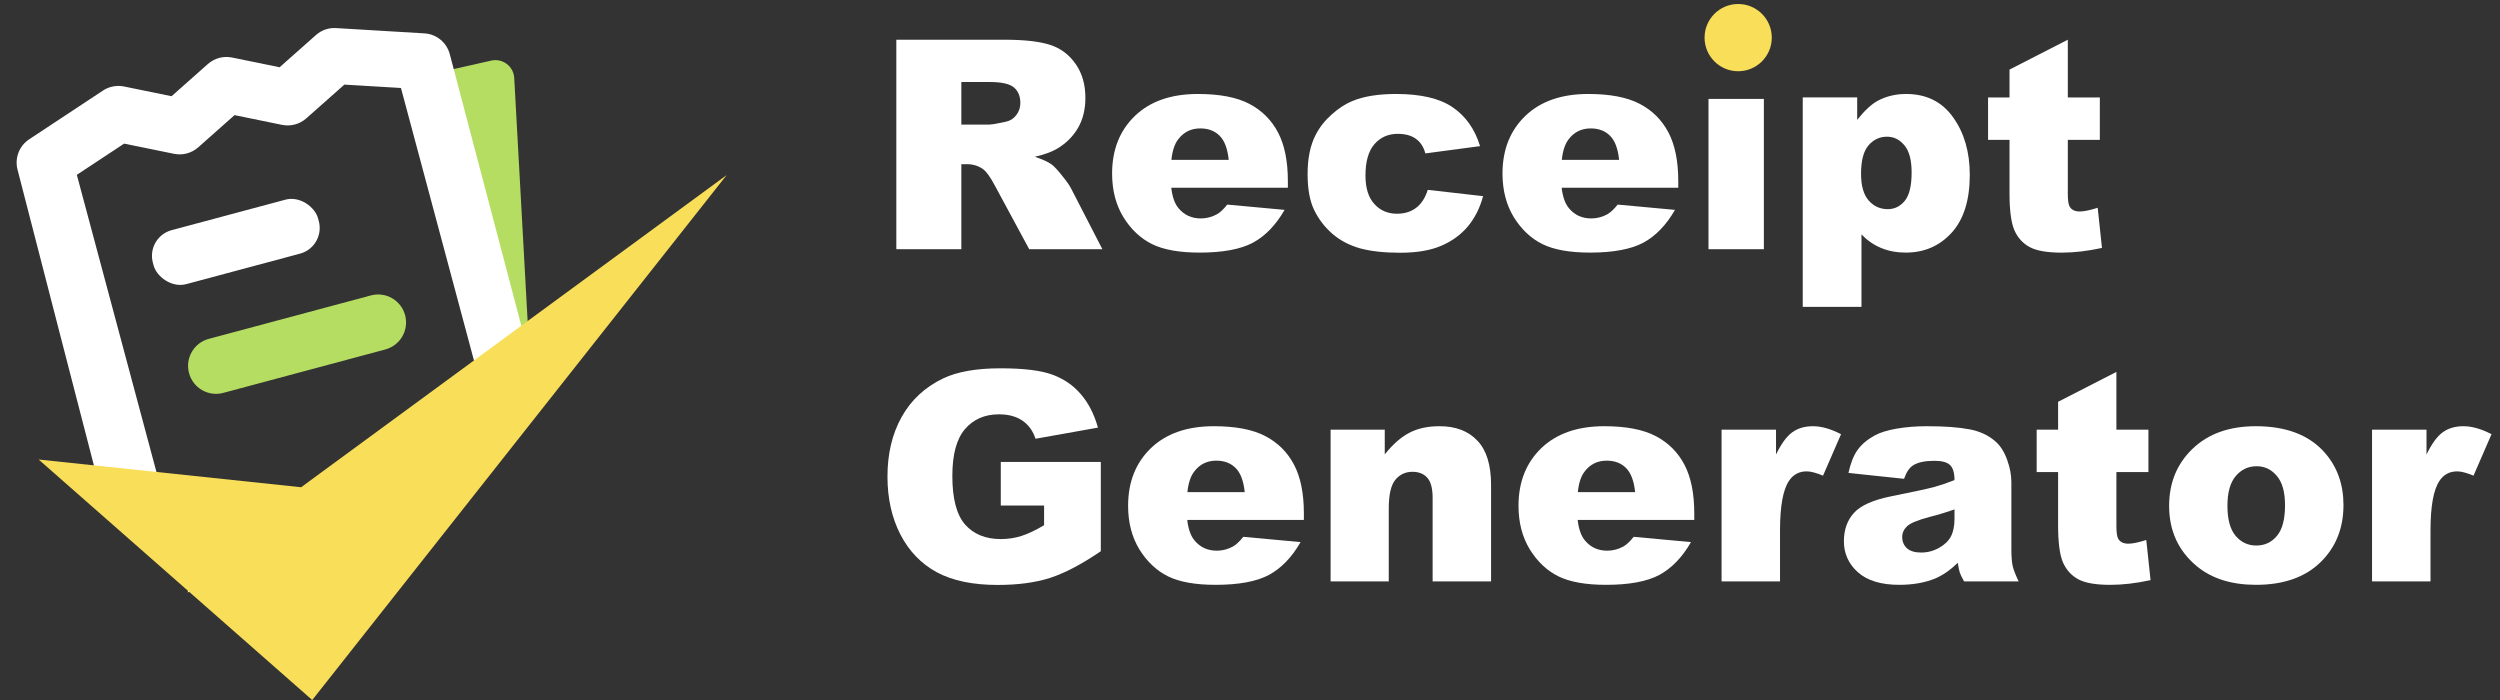
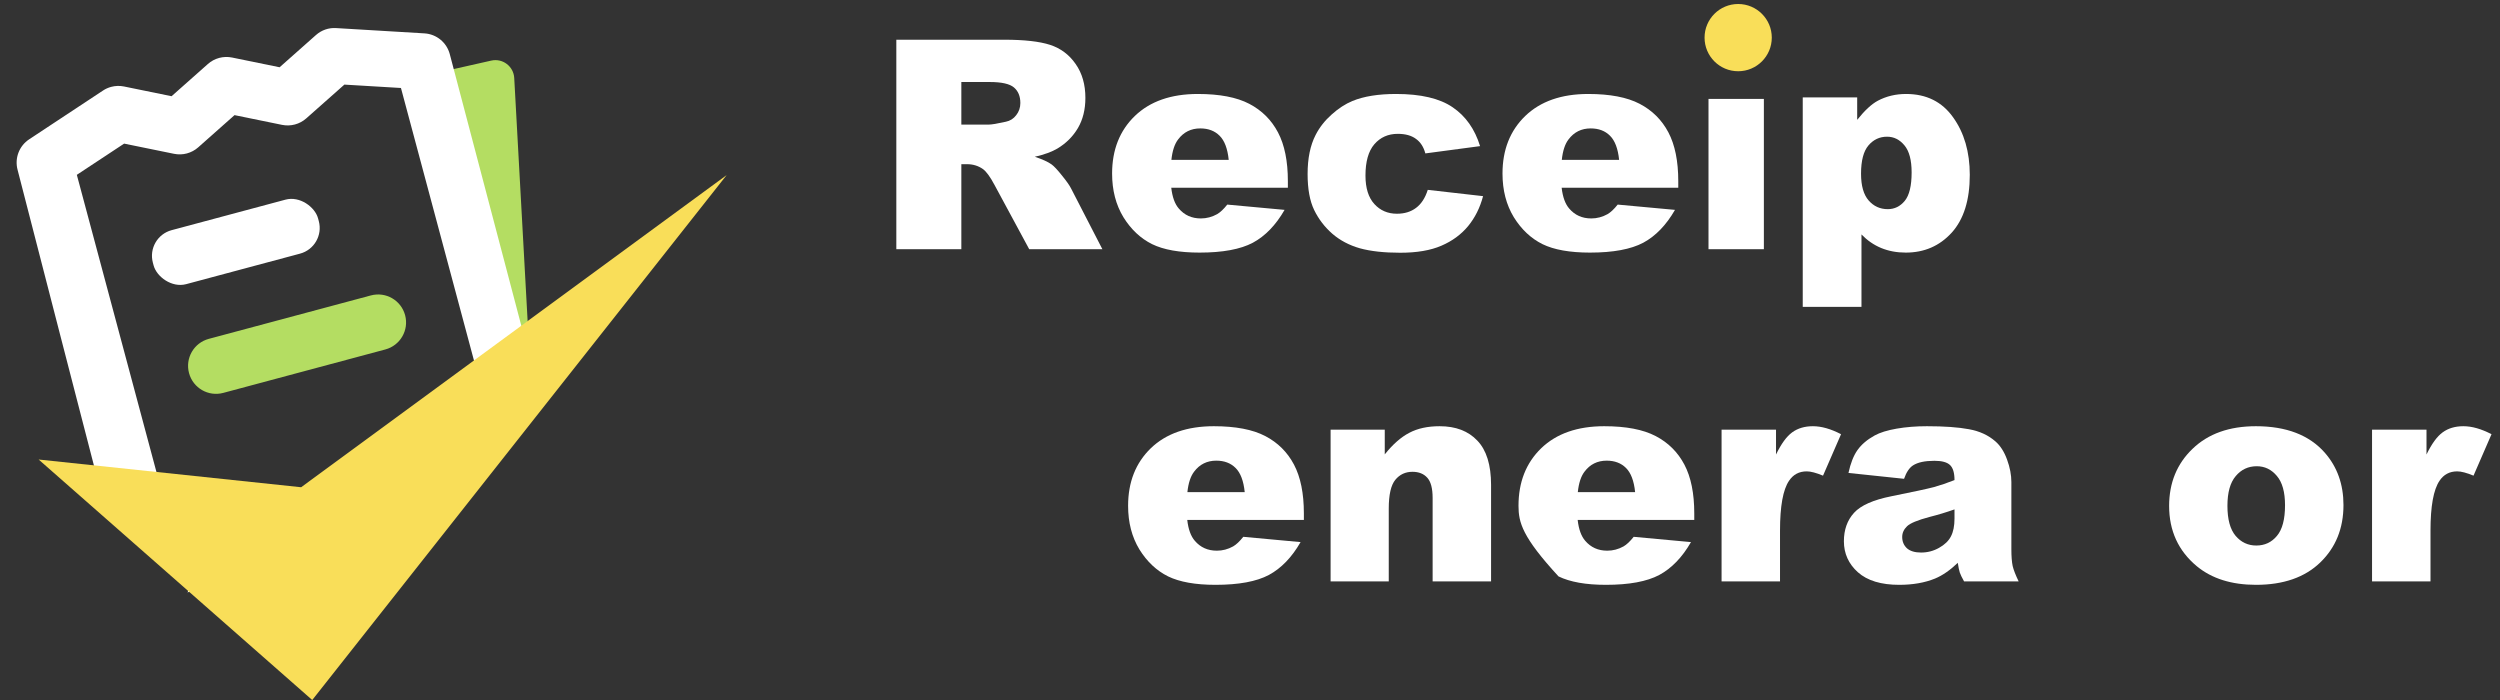
<svg xmlns="http://www.w3.org/2000/svg" width="175" height="49" viewBox="0 0 175 49" fill="none">
  <rect x="0" y="0" width="175" height="49" fill="#333333" stroke="none" />
  <path d="M166.043 30.075H169.855V31.815C170.221 31.062 170.598 30.545 170.985 30.265C171.378 29.978 171.862 29.835 172.435 29.835C173.036 29.835 173.692 30.022 174.406 30.395L173.146 33.296C172.665 33.096 172.285 32.996 172.005 32.996C171.472 32.996 171.058 33.216 170.765 33.656C170.345 34.276 170.135 35.437 170.135 37.137V40.698H166.043V30.075Z" fill="white" />
  <path d="M151.839 35.416C151.839 33.796 152.386 32.462 153.48 31.415C154.573 30.362 156.05 29.835 157.911 29.835C160.038 29.835 161.645 30.452 162.732 31.685C163.606 32.679 164.043 33.903 164.043 35.356C164.043 36.99 163.499 38.331 162.412 39.378C161.332 40.418 159.835 40.938 157.921 40.938C156.214 40.938 154.833 40.505 153.78 39.638C152.486 38.564 151.839 37.157 151.839 35.416ZM155.92 35.407C155.92 36.353 156.11 37.054 156.491 37.507C156.877 37.961 157.361 38.187 157.941 38.187C158.528 38.187 159.008 37.964 159.381 37.517C159.762 37.07 159.952 36.353 159.952 35.367C159.952 34.446 159.762 33.763 159.381 33.316C159.001 32.862 158.531 32.636 157.971 32.636C157.377 32.636 156.887 32.866 156.501 33.326C156.114 33.779 155.92 34.473 155.92 35.407Z" fill="white" />
-   <path d="M148.148 26.034V30.076H150.389V33.046H148.148V36.818C148.148 37.271 148.192 37.571 148.279 37.718C148.412 37.944 148.645 38.058 148.979 38.058C149.279 38.058 149.699 37.971 150.239 37.798L150.539 40.609C149.532 40.829 148.592 40.939 147.718 40.939C146.705 40.939 145.958 40.809 145.478 40.549C144.998 40.288 144.641 39.895 144.407 39.368C144.181 38.835 144.067 37.974 144.067 36.788V33.046H142.567V30.076H144.067V28.125L148.148 26.034Z" fill="white" />
  <path d="M133.284 33.516L129.393 33.106C129.539 32.426 129.75 31.892 130.023 31.506C130.303 31.112 130.703 30.772 131.223 30.485C131.597 30.279 132.11 30.119 132.764 30.005C133.417 29.892 134.124 29.835 134.884 29.835C136.105 29.835 137.085 29.905 137.825 30.045C138.565 30.178 139.182 30.462 139.676 30.895C140.023 31.195 140.296 31.622 140.496 32.176C140.696 32.723 140.796 33.246 140.796 33.746V38.438C140.796 38.938 140.826 39.331 140.886 39.618C140.953 39.898 141.093 40.258 141.306 40.698H137.485C137.332 40.425 137.232 40.218 137.185 40.078C137.138 39.931 137.092 39.705 137.045 39.398C136.512 39.911 135.981 40.278 135.455 40.498C134.734 40.792 133.897 40.938 132.944 40.938C131.677 40.938 130.713 40.645 130.053 40.058C129.399 39.471 129.073 38.748 129.073 37.888C129.073 37.081 129.309 36.417 129.783 35.897C130.256 35.377 131.13 34.99 132.404 34.736C133.931 34.43 134.921 34.216 135.375 34.096C135.828 33.97 136.308 33.806 136.815 33.606C136.815 33.106 136.712 32.756 136.505 32.556C136.298 32.356 135.935 32.256 135.415 32.256C134.748 32.256 134.248 32.362 133.914 32.576C133.654 32.743 133.444 33.056 133.284 33.516ZM136.815 35.657C136.255 35.857 135.671 36.034 135.064 36.187C134.238 36.407 133.714 36.624 133.494 36.837C133.267 37.057 133.154 37.307 133.154 37.587C133.154 37.907 133.264 38.171 133.484 38.378C133.711 38.578 134.041 38.678 134.474 38.678C134.928 38.678 135.348 38.568 135.735 38.348C136.128 38.128 136.405 37.861 136.565 37.547C136.732 37.227 136.815 36.814 136.815 36.307V35.657Z" fill="white" />
  <path d="M120.51 30.075H124.321V31.816C124.688 31.062 125.065 30.545 125.452 30.265C125.845 29.979 126.329 29.835 126.902 29.835C127.502 29.835 128.159 30.022 128.873 30.395L127.612 33.296C127.132 33.096 126.752 32.996 126.472 32.996C125.938 32.996 125.525 33.216 125.232 33.656C124.811 34.276 124.601 35.437 124.601 37.137V40.698H120.51V30.075Z" fill="white" />
-   <path d="M118.599 36.397H110.437C110.51 37.051 110.687 37.537 110.967 37.858C111.36 38.318 111.874 38.548 112.507 38.548C112.907 38.548 113.287 38.448 113.648 38.248C113.868 38.121 114.104 37.898 114.358 37.577L118.369 37.947C117.755 39.014 117.015 39.781 116.148 40.248C115.281 40.708 114.038 40.938 112.417 40.938C111.01 40.938 109.903 40.742 109.096 40.348C108.289 39.948 107.619 39.318 107.086 38.458C106.559 37.591 106.295 36.574 106.295 35.407C106.295 33.746 106.825 32.403 107.886 31.375C108.953 30.349 110.423 29.835 112.297 29.835C113.818 29.835 115.018 30.065 115.898 30.525C116.778 30.985 117.449 31.652 117.909 32.526C118.369 33.4 118.599 34.536 118.599 35.937V36.397ZM114.458 34.447C114.378 33.66 114.164 33.096 113.818 32.756C113.477 32.416 113.027 32.246 112.467 32.246C111.82 32.246 111.303 32.502 110.917 33.016C110.67 33.336 110.513 33.813 110.447 34.447H114.458Z" fill="white" />
+   <path d="M118.599 36.397H110.437C110.51 37.051 110.687 37.537 110.967 37.858C111.36 38.318 111.874 38.548 112.507 38.548C112.907 38.548 113.287 38.448 113.648 38.248C113.868 38.121 114.104 37.898 114.358 37.577L118.369 37.947C117.755 39.014 117.015 39.781 116.148 40.248C115.281 40.708 114.038 40.938 112.417 40.938C111.01 40.938 109.903 40.742 109.096 40.348C106.559 37.591 106.295 36.574 106.295 35.407C106.295 33.746 106.825 32.403 107.886 31.375C108.953 30.349 110.423 29.835 112.297 29.835C113.818 29.835 115.018 30.065 115.898 30.525C116.778 30.985 117.449 31.652 117.909 32.526C118.369 33.4 118.599 34.536 118.599 35.937V36.397ZM114.458 34.447C114.378 33.66 114.164 33.096 113.818 32.756C113.477 32.416 113.027 32.246 112.467 32.246C111.82 32.246 111.303 32.502 110.917 33.016C110.67 33.336 110.513 33.813 110.447 34.447H114.458Z" fill="white" />
  <path d="M93.142 30.075H96.933V31.806C97.5 31.099 98.073 30.595 98.654 30.295C99.234 29.988 99.941 29.835 100.774 29.835C101.901 29.835 102.782 30.172 103.415 30.845C104.055 31.512 104.375 32.546 104.375 33.946V40.698H100.284V34.857C100.284 34.19 100.161 33.72 99.914 33.446C99.667 33.166 99.32 33.026 98.874 33.026C98.38 33.026 97.98 33.213 97.673 33.586C97.367 33.96 97.213 34.63 97.213 35.597V40.698H93.142V30.075Z" fill="white" />
  <path d="M91.271 36.397H83.108C83.182 37.051 83.359 37.537 83.639 37.858C84.032 38.318 84.546 38.548 85.179 38.548C85.579 38.548 85.959 38.448 86.319 38.248C86.539 38.121 86.776 37.898 87.03 37.577L91.041 37.947C90.427 39.014 89.687 39.781 88.82 40.248C87.953 40.708 86.71 40.938 85.089 40.938C83.682 40.938 82.575 40.742 81.768 40.348C80.961 39.948 80.291 39.318 79.757 38.458C79.231 37.591 78.967 36.574 78.967 35.407C78.967 33.746 79.497 32.403 80.558 31.375C81.625 30.349 83.095 29.835 84.969 29.835C86.489 29.835 87.69 30.065 88.57 30.525C89.45 30.985 90.121 31.652 90.581 32.526C91.041 33.4 91.271 34.536 91.271 35.937V36.397ZM87.13 34.447C87.05 33.66 86.836 33.096 86.489 32.756C86.149 32.416 85.699 32.246 85.139 32.246C84.492 32.246 83.975 32.502 83.589 33.016C83.342 33.336 83.185 33.813 83.118 34.447H87.13Z" fill="white" />
-   <path d="M70.055 35.385V32.334H77.057V38.585C75.716 39.499 74.529 40.123 73.496 40.456C72.469 40.783 71.249 40.946 69.835 40.946C68.094 40.946 66.674 40.649 65.573 40.056C64.48 39.462 63.63 38.579 63.023 37.405C62.423 36.231 62.123 34.884 62.123 33.364C62.123 31.763 62.453 30.373 63.113 29.193C63.773 28.006 64.74 27.105 66.014 26.492C67.007 26.018 68.344 25.782 70.025 25.782C71.645 25.782 72.856 25.928 73.656 26.222C74.463 26.515 75.13 26.972 75.656 27.592C76.19 28.206 76.59 28.986 76.857 29.933L72.486 30.713C72.305 30.16 71.999 29.736 71.565 29.443C71.138 29.149 70.592 29.003 69.925 29.003C68.931 29.003 68.138 29.349 67.544 30.043C66.957 30.73 66.664 31.82 66.664 33.314C66.664 34.901 66.961 36.035 67.554 36.715C68.154 37.395 68.988 37.735 70.055 37.735C70.562 37.735 71.045 37.662 71.505 37.515C71.965 37.368 72.492 37.118 73.086 36.765V35.385H70.055Z" fill="white" />
-   <path d="M144.747 2.78V6.822H146.988V9.792H144.747V13.564C144.747 14.017 144.79 14.317 144.877 14.464C145.011 14.691 145.244 14.804 145.577 14.804C145.877 14.804 146.298 14.717 146.838 14.544L147.138 17.355C146.131 17.575 145.191 17.685 144.317 17.685C143.303 17.685 142.556 17.555 142.076 17.295C141.596 17.035 141.239 16.641 141.006 16.114C140.779 15.581 140.666 14.721 140.666 13.534V9.792H139.165V6.822H140.666V4.871L144.747 2.78Z" fill="white" />
  <path d="M126.192 21.483V6.818H130.003V8.389C130.53 7.729 131.013 7.282 131.453 7.048C132.047 6.735 132.704 6.578 133.424 6.578C134.844 6.578 135.941 7.122 136.715 8.209C137.495 9.296 137.885 10.639 137.885 12.24C137.885 14.007 137.462 15.357 136.615 16.291C135.768 17.218 134.698 17.682 133.404 17.682C132.777 17.682 132.204 17.575 131.683 17.361C131.17 17.148 130.71 16.831 130.303 16.411V21.483H126.192ZM130.273 12.16C130.273 13 130.45 13.624 130.803 14.03C131.157 14.437 131.603 14.641 132.144 14.641C132.617 14.641 133.014 14.447 133.334 14.06C133.654 13.667 133.814 13.004 133.814 12.07C133.814 11.21 133.647 10.579 133.314 10.179C132.98 9.773 132.574 9.569 132.094 9.569C131.573 9.569 131.14 9.773 130.793 10.179C130.446 10.586 130.273 11.246 130.273 12.16Z" fill="white" />
  <path d="M124.025 2.634C124.025 3.933 122.971 4.987 121.672 4.987C120.372 4.987 119.319 3.933 119.319 2.634C119.319 1.334 120.372 0.28 121.672 0.28C122.971 0.28 124.025 1.334 124.025 2.634Z" fill="#F9DE59" />
  <rect x="119.595" y="6.924" width="3.876" height="10.52" fill="white" />
  <path d="M117.479 13.14H109.316C109.39 13.794 109.567 14.28 109.847 14.601C110.24 15.061 110.754 15.291 111.387 15.291C111.787 15.291 112.167 15.191 112.527 14.991C112.747 14.864 112.984 14.641 113.238 14.321L117.249 14.691C116.635 15.758 115.895 16.524 115.028 16.991C114.161 17.451 112.918 17.682 111.297 17.682C109.89 17.682 108.783 17.485 107.976 17.091C107.169 16.691 106.499 16.061 105.965 15.201C105.439 14.334 105.175 13.317 105.175 12.15C105.175 10.489 105.705 9.146 106.766 8.119C107.833 7.092 109.303 6.578 111.177 6.578C112.697 6.578 113.898 6.808 114.778 7.268C115.658 7.729 116.329 8.395 116.789 9.269C117.249 10.143 117.479 11.28 117.479 12.68V13.14ZM113.338 11.19C113.258 10.403 113.044 9.839 112.697 9.499C112.357 9.159 111.907 8.989 111.347 8.989C110.7 8.989 110.183 9.246 109.797 9.759C109.55 10.079 109.393 10.556 109.326 11.19H113.338Z" fill="white" />
  <path d="M99.944 13.29L103.815 13.73C103.602 14.537 103.252 15.238 102.765 15.831C102.278 16.418 101.655 16.875 100.894 17.201C100.141 17.528 99.181 17.692 98.014 17.692C96.887 17.692 95.946 17.588 95.193 17.381C94.446 17.168 93.802 16.828 93.262 16.361C92.722 15.888 92.299 15.334 91.992 14.701C91.685 14.067 91.532 13.227 91.532 12.18C91.532 11.086 91.718 10.176 92.092 9.449C92.365 8.916 92.739 8.439 93.212 8.019C93.686 7.592 94.172 7.275 94.673 7.068C95.466 6.742 96.483 6.578 97.724 6.578C99.457 6.578 100.778 6.888 101.685 7.509C102.598 8.129 103.238 9.036 103.605 10.229L99.774 10.739C99.654 10.286 99.434 9.946 99.114 9.719C98.8 9.486 98.377 9.369 97.844 9.369C97.17 9.369 96.623 9.612 96.203 10.099C95.79 10.579 95.583 11.31 95.583 12.29C95.583 13.164 95.79 13.827 96.203 14.28C96.617 14.734 97.143 14.961 97.784 14.961C98.317 14.961 98.764 14.824 99.124 14.551C99.491 14.277 99.764 13.857 99.944 13.29Z" fill="white" />
  <path d="M90.151 13.14H81.988C82.062 13.794 82.238 14.28 82.519 14.601C82.912 15.061 83.425 15.291 84.059 15.291C84.459 15.291 84.839 15.191 85.199 14.991C85.419 14.864 85.656 14.641 85.909 14.321L89.921 14.691C89.307 15.758 88.567 16.524 87.7 16.991C86.833 17.451 85.589 17.682 83.969 17.682C82.562 17.682 81.455 17.485 80.648 17.091C79.841 16.691 79.171 16.061 78.637 15.201C78.111 14.334 77.847 13.317 77.847 12.15C77.847 10.489 78.377 9.146 79.438 8.119C80.504 7.092 81.975 6.578 83.849 6.578C85.369 6.578 86.57 6.808 87.45 7.268C88.33 7.729 89 8.395 89.46 9.269C89.921 10.143 90.151 11.28 90.151 12.68V13.14ZM86.01 11.19C85.93 10.403 85.716 9.839 85.369 9.499C85.029 9.159 84.579 8.989 84.019 8.989C83.372 8.989 82.855 9.246 82.469 9.759C82.222 10.079 82.065 10.556 81.998 11.19H86.01Z" fill="white" />
  <path d="M62.743 17.445V2.78H70.295C71.695 2.78 72.766 2.9 73.506 3.14C74.246 3.381 74.843 3.827 75.296 4.481C75.75 5.128 75.977 5.918 75.977 6.852C75.977 7.665 75.803 8.369 75.456 8.962C75.11 9.549 74.633 10.026 74.026 10.393C73.639 10.626 73.109 10.819 72.436 10.973C72.976 11.153 73.369 11.333 73.616 11.513C73.782 11.633 74.023 11.89 74.336 12.283C74.656 12.677 74.87 12.98 74.976 13.194L77.167 17.445H72.045L69.625 12.963C69.318 12.383 69.044 12.007 68.804 11.833C68.478 11.606 68.108 11.493 67.694 11.493H67.294V17.445H62.743ZM67.294 8.722H69.204C69.411 8.722 69.811 8.655 70.405 8.522C70.705 8.462 70.948 8.309 71.135 8.062C71.329 7.815 71.425 7.532 71.425 7.212C71.425 6.738 71.275 6.375 70.975 6.121C70.675 5.868 70.111 5.741 69.284 5.741H67.294V8.722Z" fill="white" />
  <path d="M30.084 6.636C29.88 5.908 30.328 5.157 31.066 4.991L34.386 4.242C35.183 4.062 35.951 4.642 35.996 5.458L37.106 25.592C37.156 26.501 35.922 26.823 35.523 26.005C35.5 25.959 35.482 25.912 35.469 25.863L30.084 6.636Z" fill="#B4DD62" />
  <path d="M13.119 41.471C13.119 41.471 31.797 35.475 32.632 34.442C33.467 33.409 38.063 28.747 37.783 27.702L31.483 3.783C31.265 2.969 30.551 2.386 29.71 2.336L23.532 1.966C23.01 1.931 22.505 2.108 22.115 2.454L19.572 4.709L16.243 4.027C15.64 3.904 15.012 4.072 14.552 4.48L12.009 6.735L8.68 6.054C8.379 5.992 8.073 6.003 7.781 6.081C7.58 6.135 7.387 6.22 7.209 6.339L2.044 9.75C1.341 10.213 1.013 11.075 1.231 11.889C1.231 11.889 7.156 34.87 7.436 35.915C7.716 36.96 13.839 40.588 13.119 41.471ZM8.689 10.053L12.183 10.767C12.485 10.829 12.793 10.818 13.082 10.74C13.372 10.662 13.645 10.518 13.875 10.314L16.417 8.059L19.746 8.741C20.349 8.864 20.977 8.696 21.438 8.287L24.107 5.922L28.067 6.159L33.781 27.485L31.89 27.992C30.846 28.272 30.226 29.344 30.506 30.389C30.786 31.434 31.859 32.053 32.904 31.773L34.794 31.267L35.06 24.693L13.119 41.127L12.106 37.346L13.996 36.839C15.041 36.559 15.661 35.487 15.38 34.442C15.101 33.397 13.443 35.014 12.865 33.966L11.092 33.565L5.378 12.238L8.689 10.053Z" fill="white" />
  <rect x="22.797" y="17.274" width="11.972" height="3.914" rx="1.858" transform="rotate(165 22.797 17.274)" fill="white" />
  <path d="M15.63 27.502L26.974 24.462C28.019 24.182 28.638 23.11 28.358 22.064C28.078 21.019 27.006 20.4 25.961 20.68L14.616 23.72C13.571 24 12.952 25.072 13.232 26.117C13.512 27.163 14.584 27.782 15.63 27.502Z" fill="#B4DD62" />
  <path d="M21.079 34.107L2.704 32.166L21.857 49.002L50.869 12.252L21.079 34.107Z" fill="#F9DE59" />
</svg>